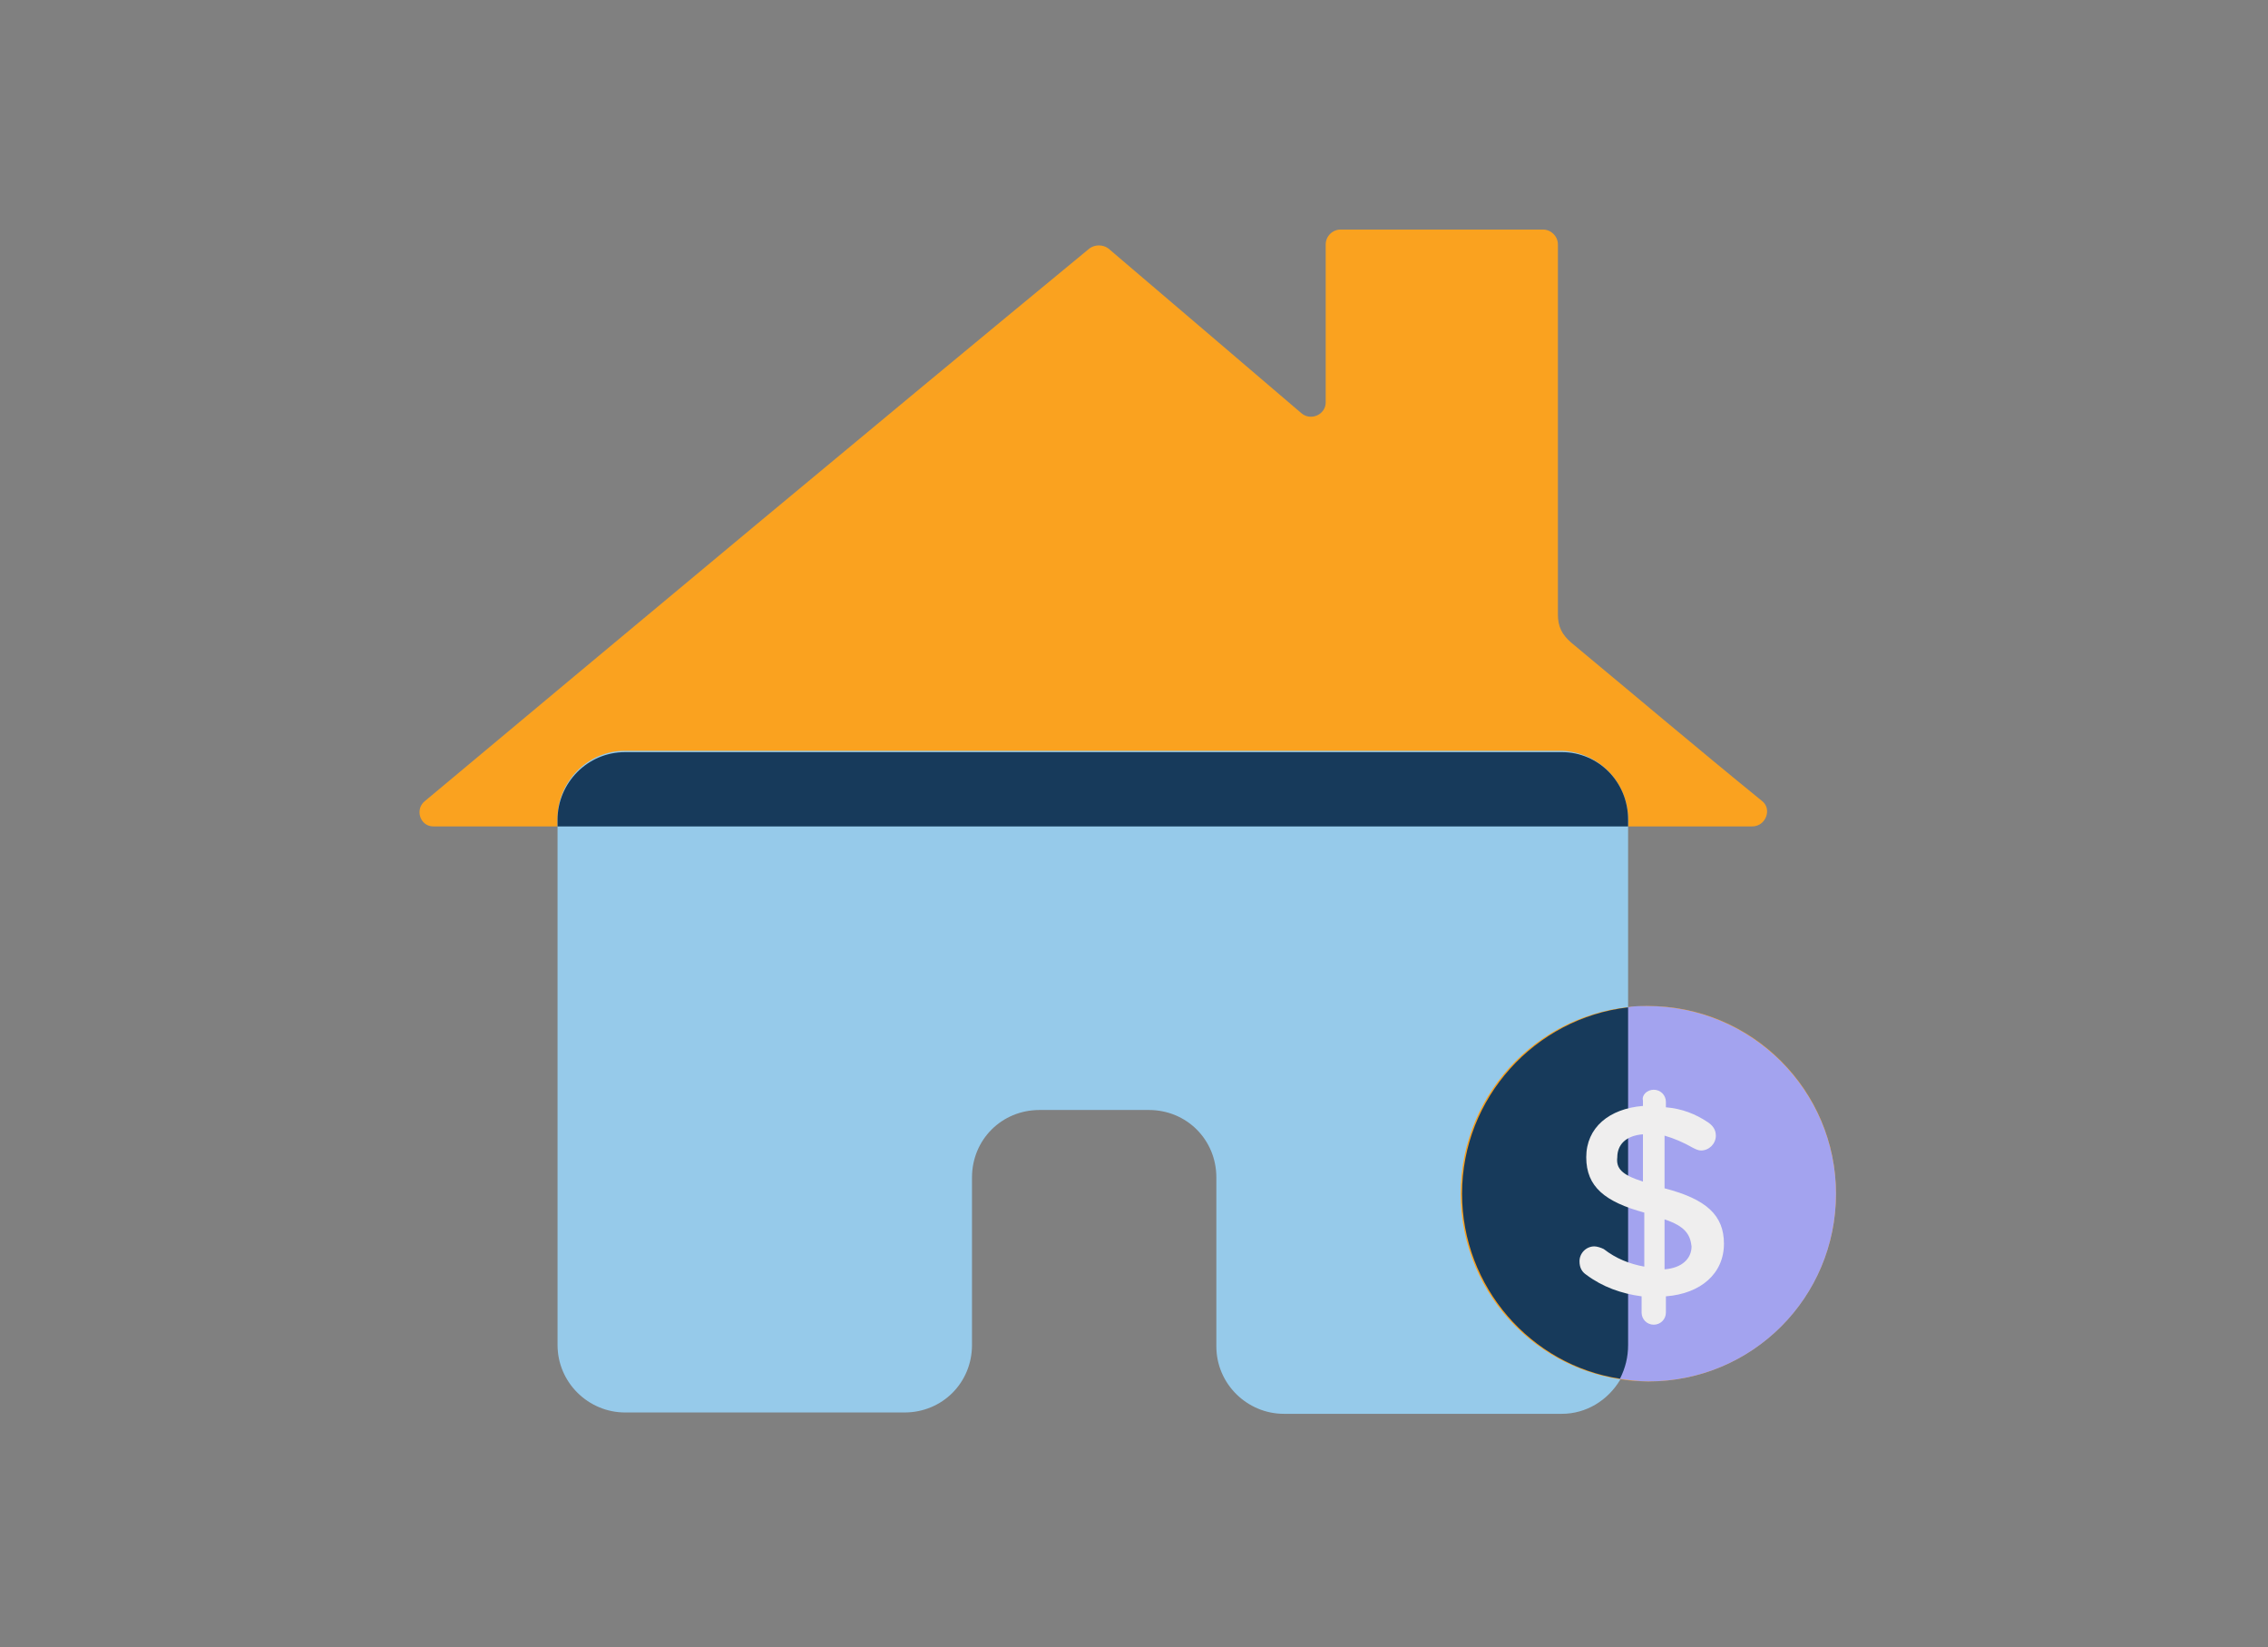
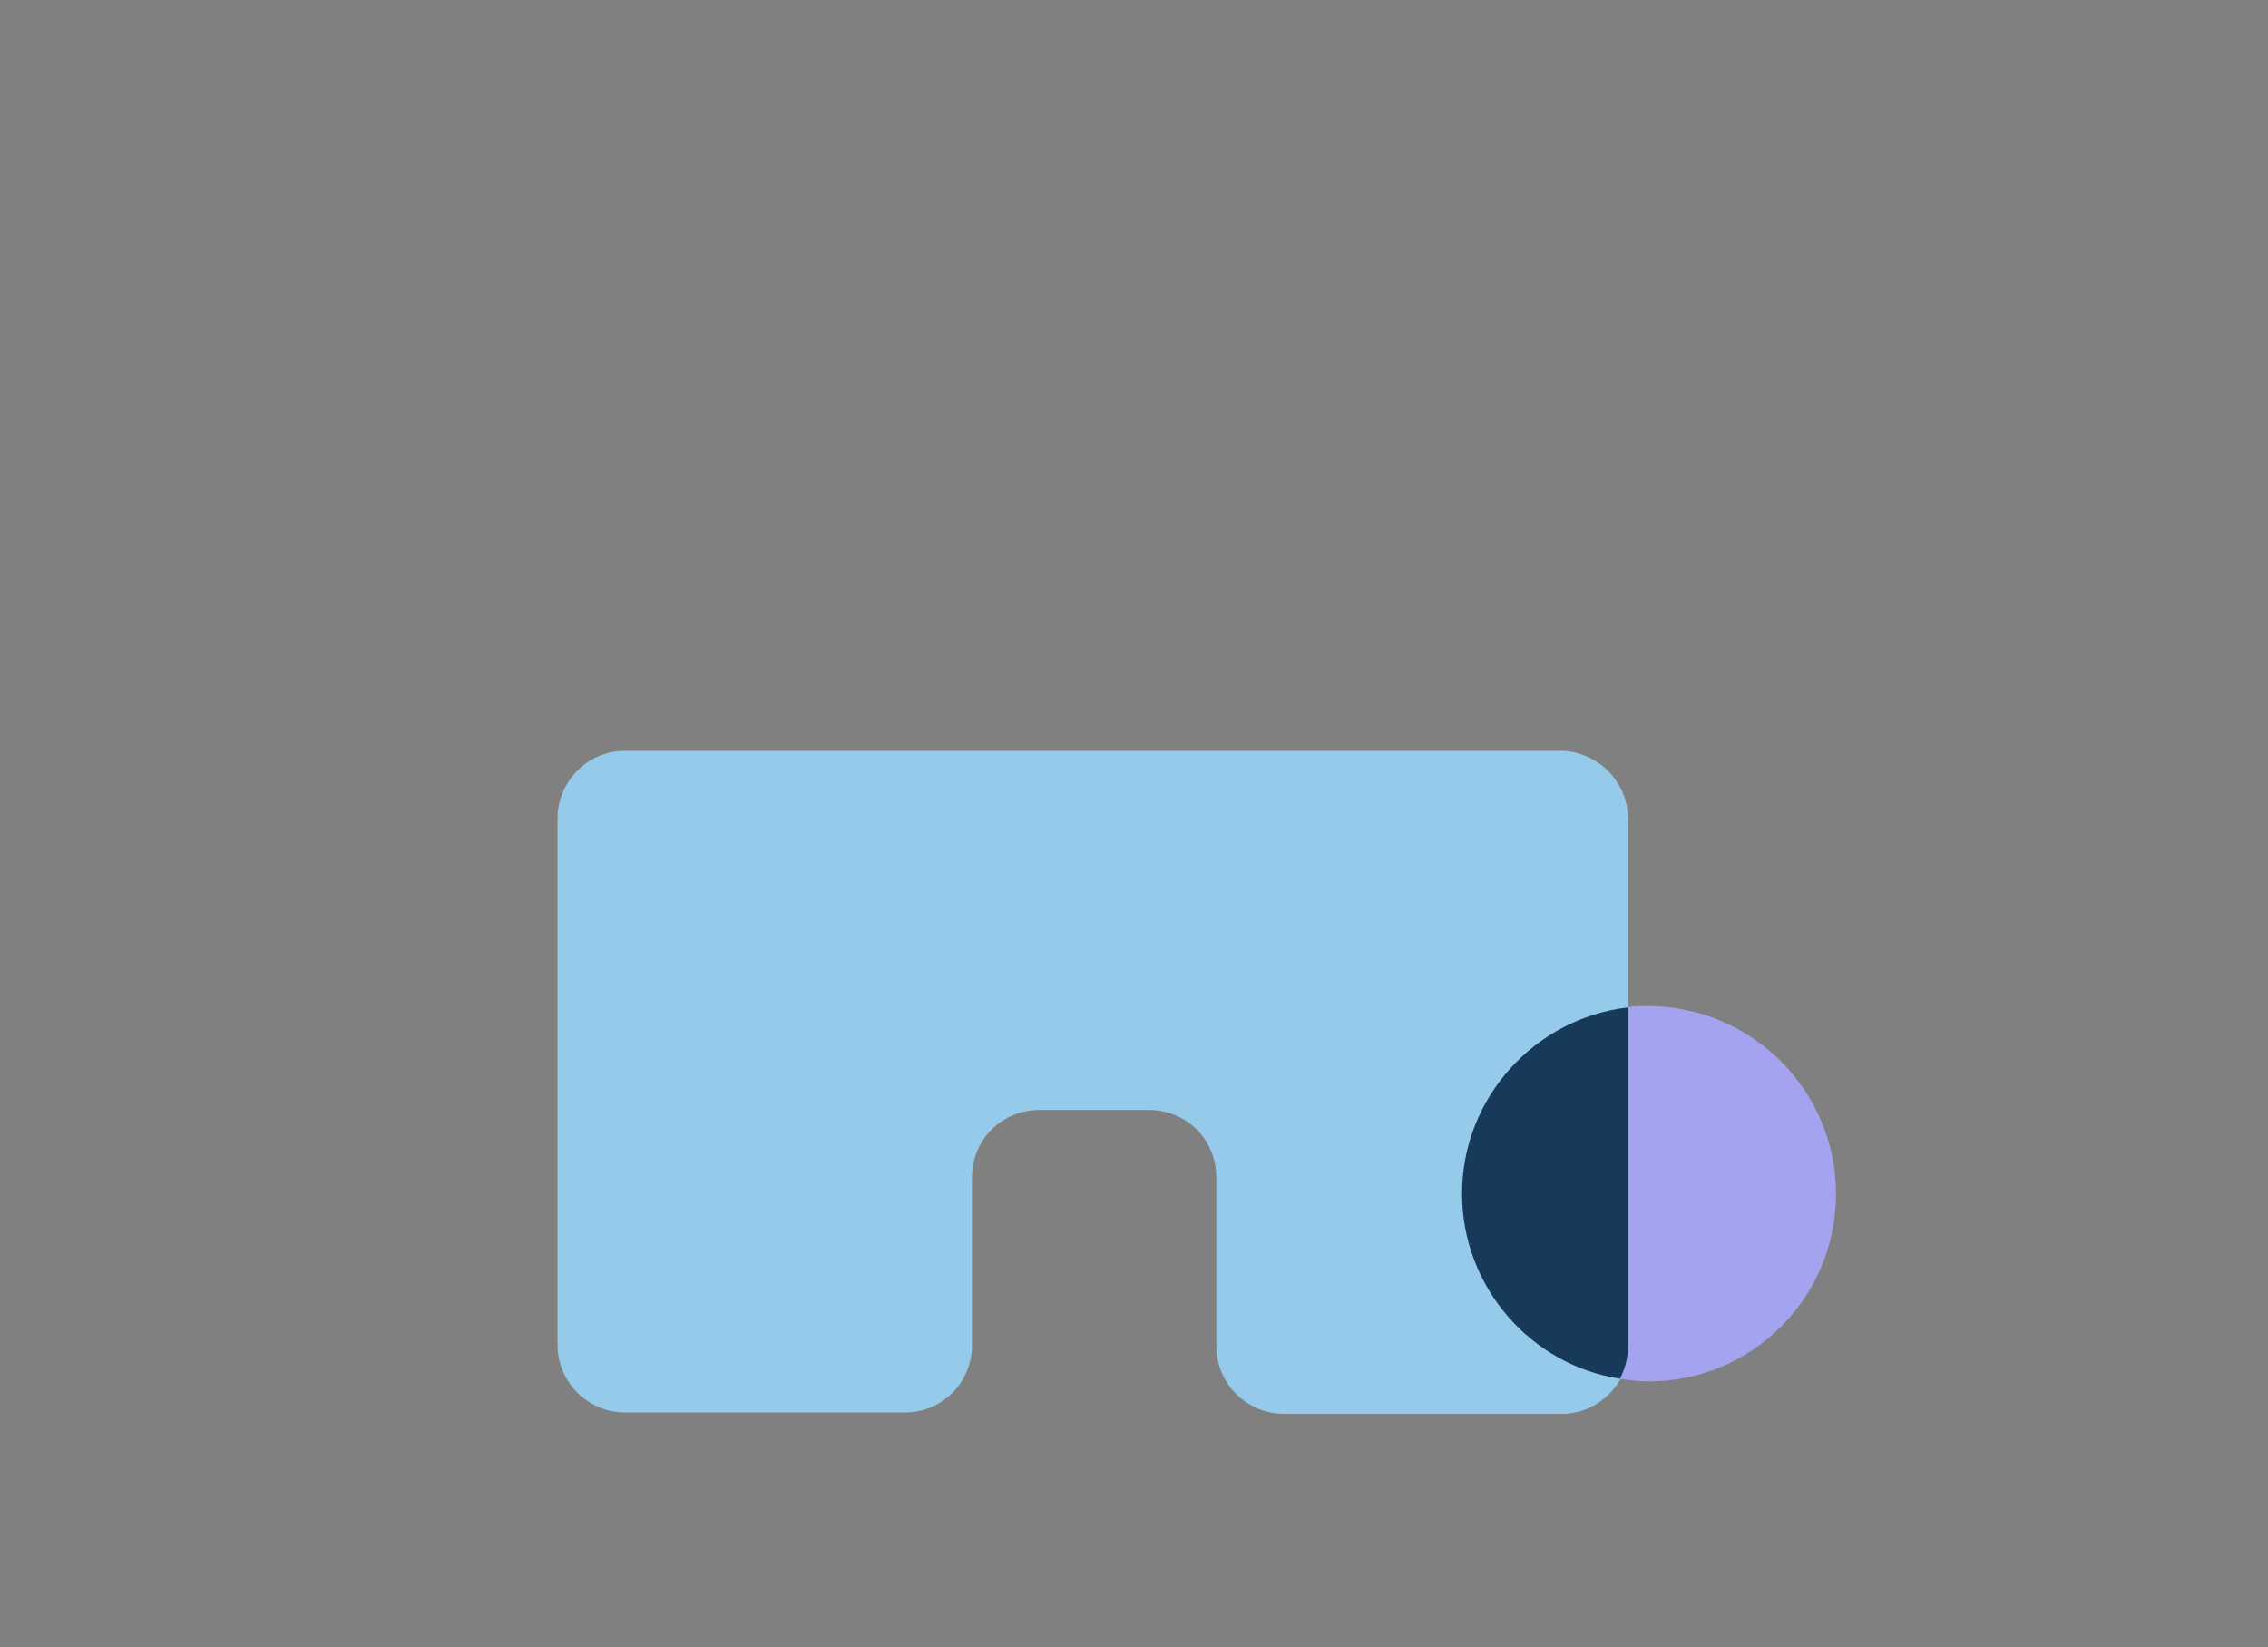
<svg xmlns="http://www.w3.org/2000/svg" version="1.1" id="Capa_1" x="0px" y="0px" width="168px" height="122px" viewBox="0 0 168 122" style="enable-background:new 0 0 168 122;" xml:space="preserve">
  <rect x="0" y="0" width="168" height="122" fill="#808080" stroke="none" />
  <style type="text/css">
	.Sombra_x0020_paralela{fill:none;}
	.Resplandor_x0020_externo_x0020_5_x0020_pt_x002E_{fill:none;}
	.Neón_x0020_azul{fill:none;stroke:#8AACDA;stroke-width:7;stroke-linecap:round;stroke-linejoin:round;}
	.Resalte_x0020_cromado{fill:url(#SVGID_1_);stroke:#FFFFFF;stroke-width:0.363;stroke-miterlimit:1;}
	.A_x0020_todo_x0020_ritmo_GS{fill:#FFDD00;}
	.Alyssa_GS{fill:#A6D0E4;}
	.st0{fill:#4D91CE;}
	.st1{fill:#846AAF;}
	.st2{fill:#F36B26;}
	.st3{fill:#EFEEEE;}
	.st4{fill:#173A5B;}
	.st5{fill:#FFFFFF;}
	.st6{fill:#96CAEA;}
	.st7{fill:#A3A3EF;}
	.st8{fill:#85C87E;}
	.st9{fill:#FFFDFD;}
	.st10{fill:#FAA21F;}
	.st11{fill:#F9A11F;}
	.st12{fill:#FFFFFF;stroke:#020500;stroke-width:1.034;stroke-linecap:round;stroke-linejoin:round;}
	.st13{fill:#D8DBD7;stroke:#010200;stroke-width:1.034;}
	.st14{fill:#4893E3;stroke:#000000;stroke-width:0.77;}
	.st15{fill:#85C87E;stroke:#000000;stroke-width:0.77;}
	.st16{fill:#020500;}
	.st17{fill:#846AAF;stroke:#000000;stroke-width:0.77;}
	.st18{fill:#0E6EB7;}
	.st19{fill-rule:evenodd;clip-rule:evenodd;fill:#B59B6D;}
	.st20{fill-rule:evenodd;clip-rule:evenodd;fill:#4D91CE;}
	.st21{fill:#5A449B;}
	.st22{fill-rule:evenodd;clip-rule:evenodd;fill:#F8FCFF;}
	.st23{fill:#7ED982;}
	.st24{fill:#24B788;}
	.st25{fill:#268771;}
</style>
  <linearGradient id="SVGID_1_" gradientUnits="userSpaceOnUse" x1="-66" y1="-389" x2="-66" y2="-390">
    <stop offset="0" style="stop-color:#656565" />
    <stop offset="0.618" style="stop-color:#1B1B1B" />
    <stop offset="0.629" style="stop-color:#545454" />
    <stop offset="0.983" style="stop-color:#3E3E3E" />
  </linearGradient>
  <g>
-     <path class="st10" d="M31.5,59.3C47.9,45.6,64.2,32,80.7,18.4c0.4-0.3,1-0.3,1.4,0c4.7,4,9.5,8.1,14.3,12.2   c0.7,0.6,1.8,0.1,1.8-0.8V18.1c0-0.6,0.5-1.1,1.1-1.1h15c0.6,0,1.1,0.5,1.1,1.1v0c0,9.1,0,18.3,0,27.4c0,0.9,0.3,1.5,1,2.1   c4.7,3.9,9.3,7.8,14.1,11.7c0.8,0.6,0.3,1.9-0.7,1.9H32.1C31.1,61.2,30.7,59.9,31.5,59.3z" />
    <path class="st6" d="M120.6,60.7v39c0,0.9-0.2,1.7-0.6,2.5c-0.9,1.5-2.5,2.5-4.3,2.5H95.1c-2.7,0-5-2.2-5-5V87.2c0-2.8-2.2-5-5-5   H77c-2.8,0-5,2.2-5,5v12.4c0,2.8-2.2,5-5,5H46.3c-2.7,0-5-2.2-5-5v-39c0-2.7,2.2-5,5-5h69.4C118.4,55.7,120.6,57.9,120.6,60.7z" />
-     <path class="st4" d="M120.6,60.7v0.5H41.3v-0.5c0-2.7,2.2-5,5-5h69.4C118.4,55.7,120.6,57.9,120.6,60.7z" />
-     <circle class="st11" cx="122.1" cy="88.4" r="13.9" />
    <path class="st7" d="M136,88.4c0,7.7-6.2,13.9-13.9,13.9c-0.7,0-1.5-0.1-2.2-0.2c0.4-0.7,0.6-1.6,0.6-2.5v-25   c0.5-0.1,1-0.1,1.5-0.1C129.8,74.5,136,80.8,136,88.4z" />
    <path class="st4" d="M120.6,74.6v25c0,0.9-0.2,1.7-0.6,2.5c-6.6-1-11.7-6.8-11.7-13.7C108.3,81.3,113.7,75.4,120.6,74.6z" />
    <g>
-       <path class="st3" d="M122.5,80.7c0.5,0,0.9,0.4,0.9,0.9V82c1.2,0.1,2.2,0.5,3.1,1.1c0.3,0.2,0.6,0.5,0.6,1c0,0.6-0.5,1.1-1.1,1.1    c-0.2,0-0.4-0.1-0.6-0.2c-0.7-0.4-1.4-0.7-2.1-0.9V88c3.1,0.8,4.4,2,4.4,4.1c0,2.2-1.7,3.7-4.3,3.9v1.2c0,0.5-0.4,0.9-0.9,0.9    s-0.9-0.4-0.9-0.9V96c-1.5-0.2-2.9-0.7-4.1-1.6c-0.3-0.2-0.5-0.5-0.5-1c0-0.6,0.5-1.1,1.1-1.1c0.2,0,0.5,0.1,0.7,0.2    c0.9,0.7,1.9,1.1,3,1.3v-4c-2.9-0.8-4.3-1.9-4.3-4.1c0-2.2,1.7-3.6,4.2-3.8v-0.4C121.6,81.1,122,80.7,122.5,80.7z M121.7,87.5V84    c-1.3,0.1-1.9,0.8-1.9,1.7C119.7,86.5,120.1,87,121.7,87.5z M123.3,90.3V94c1.3-0.1,2-0.8,2-1.7C125.2,91.4,124.8,90.8,123.3,90.3    z" />
-     </g>
+       </g>
  </g>
</svg>